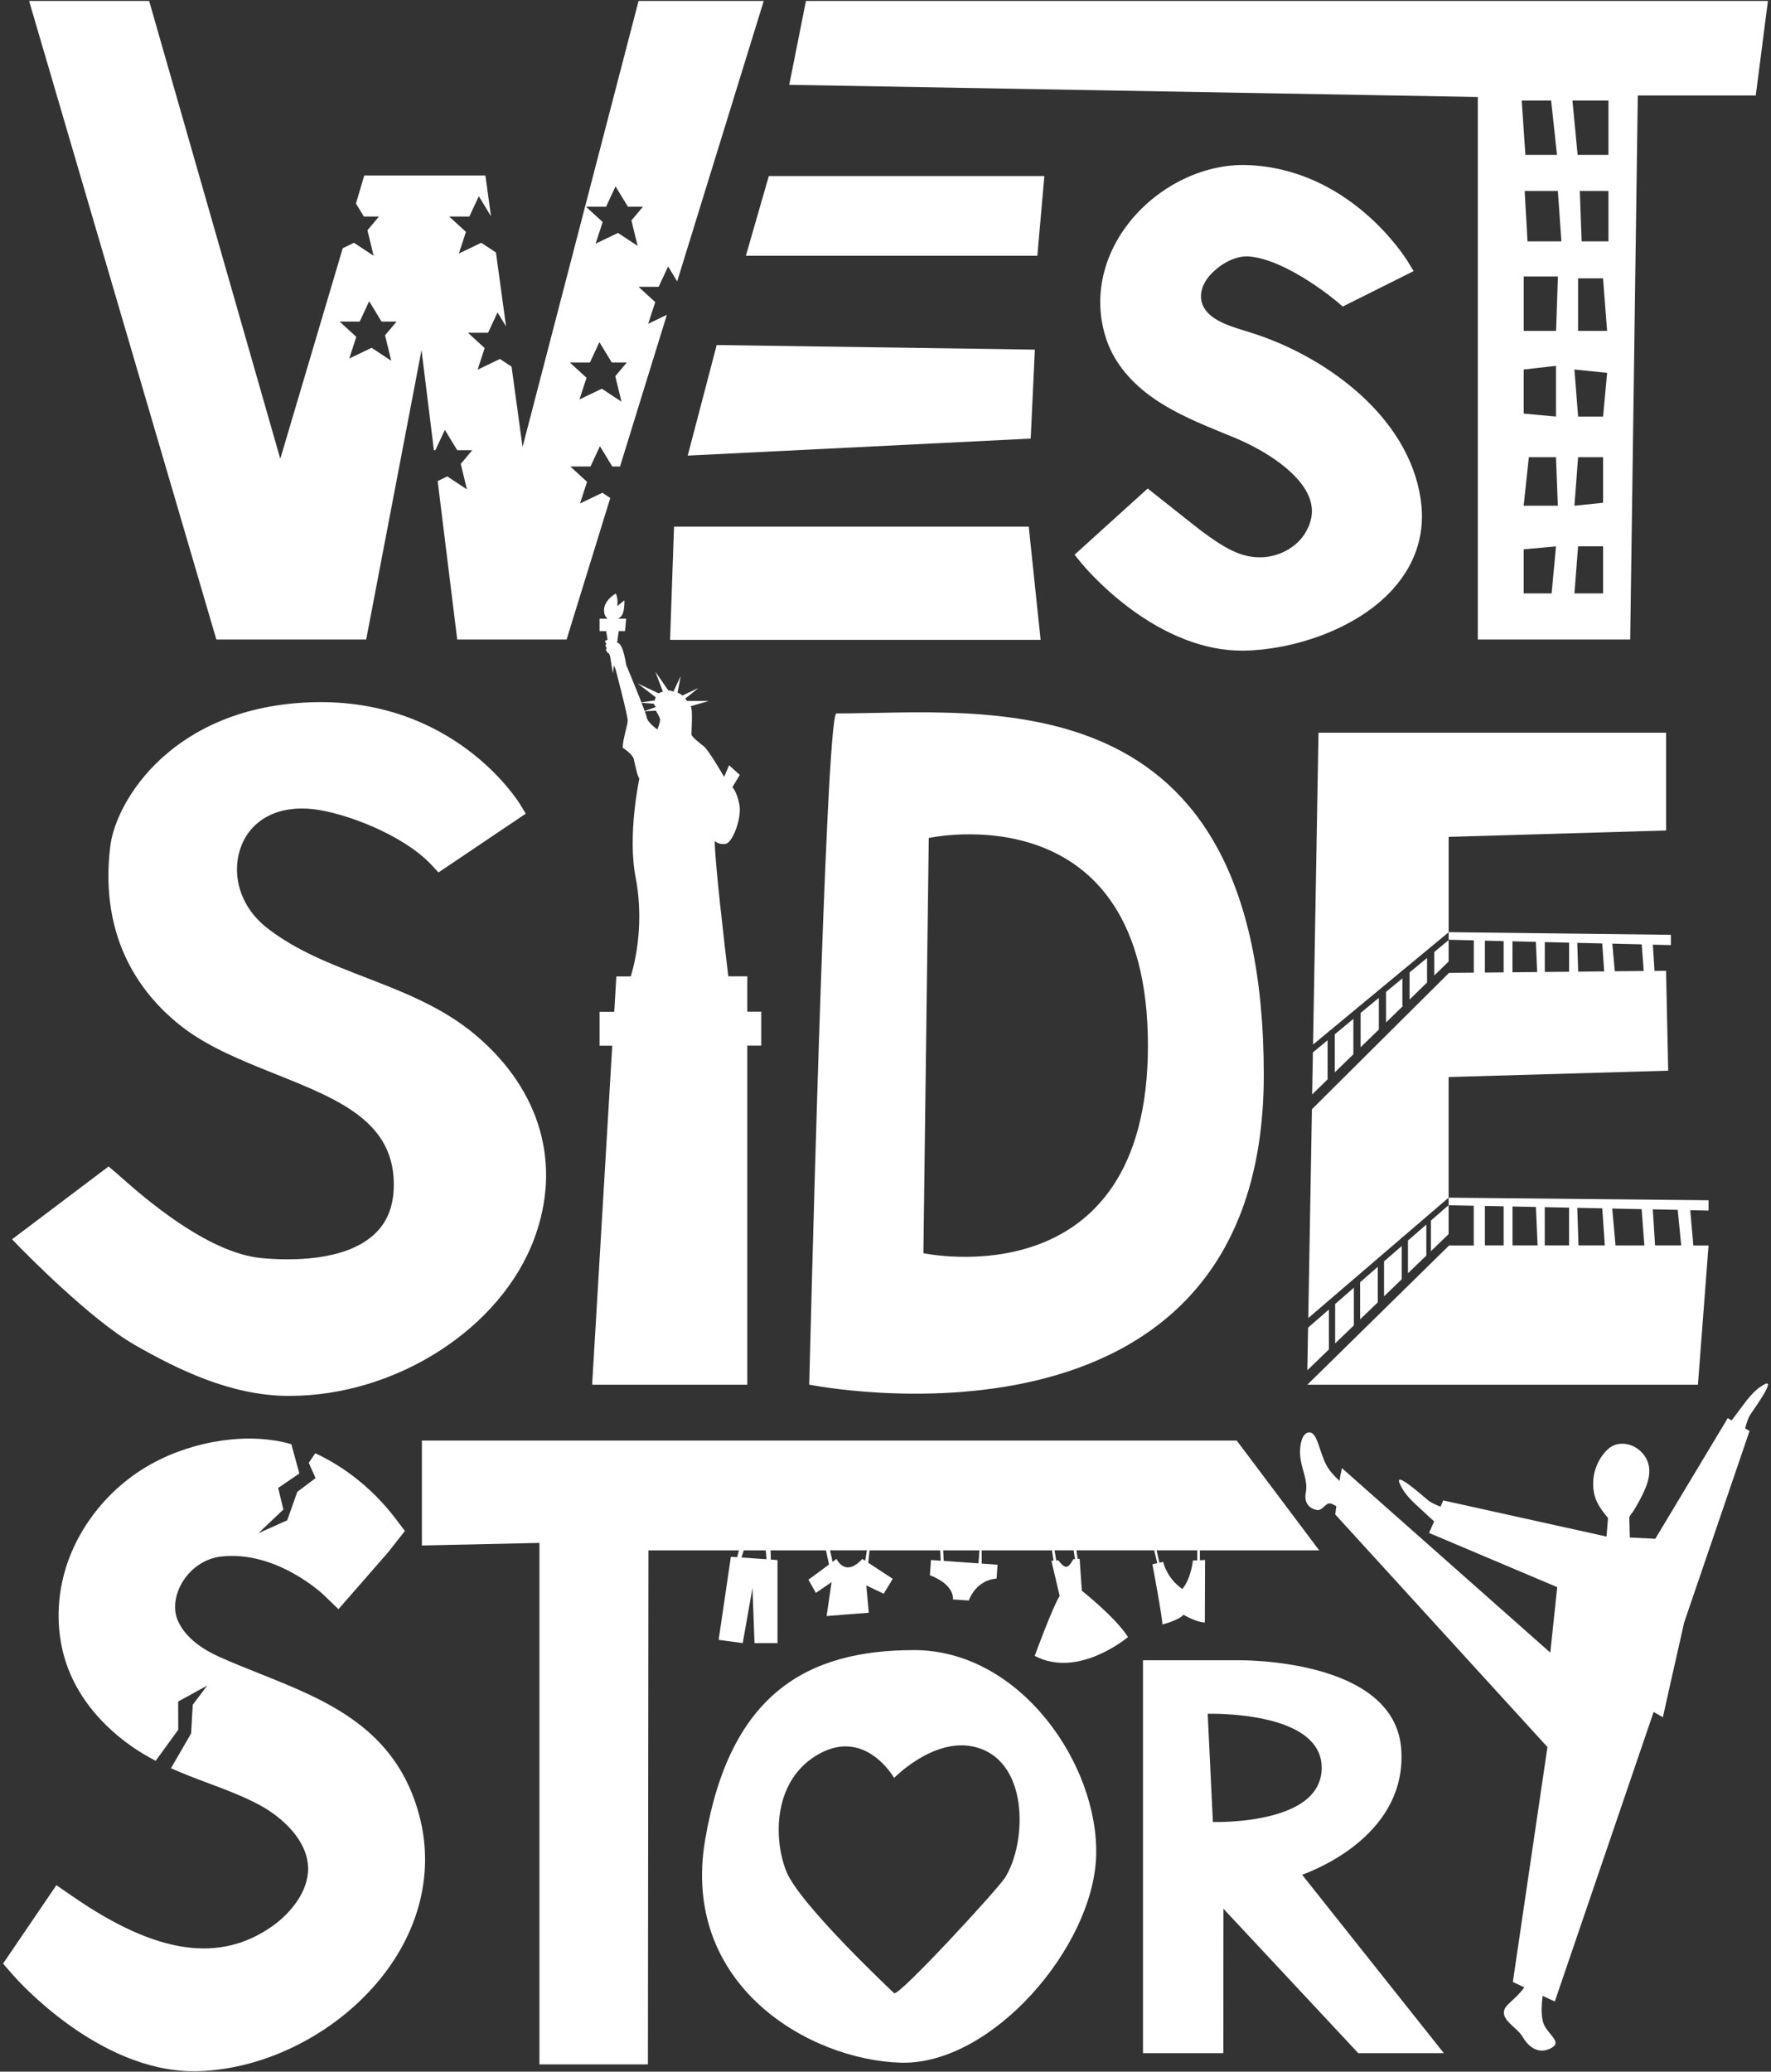
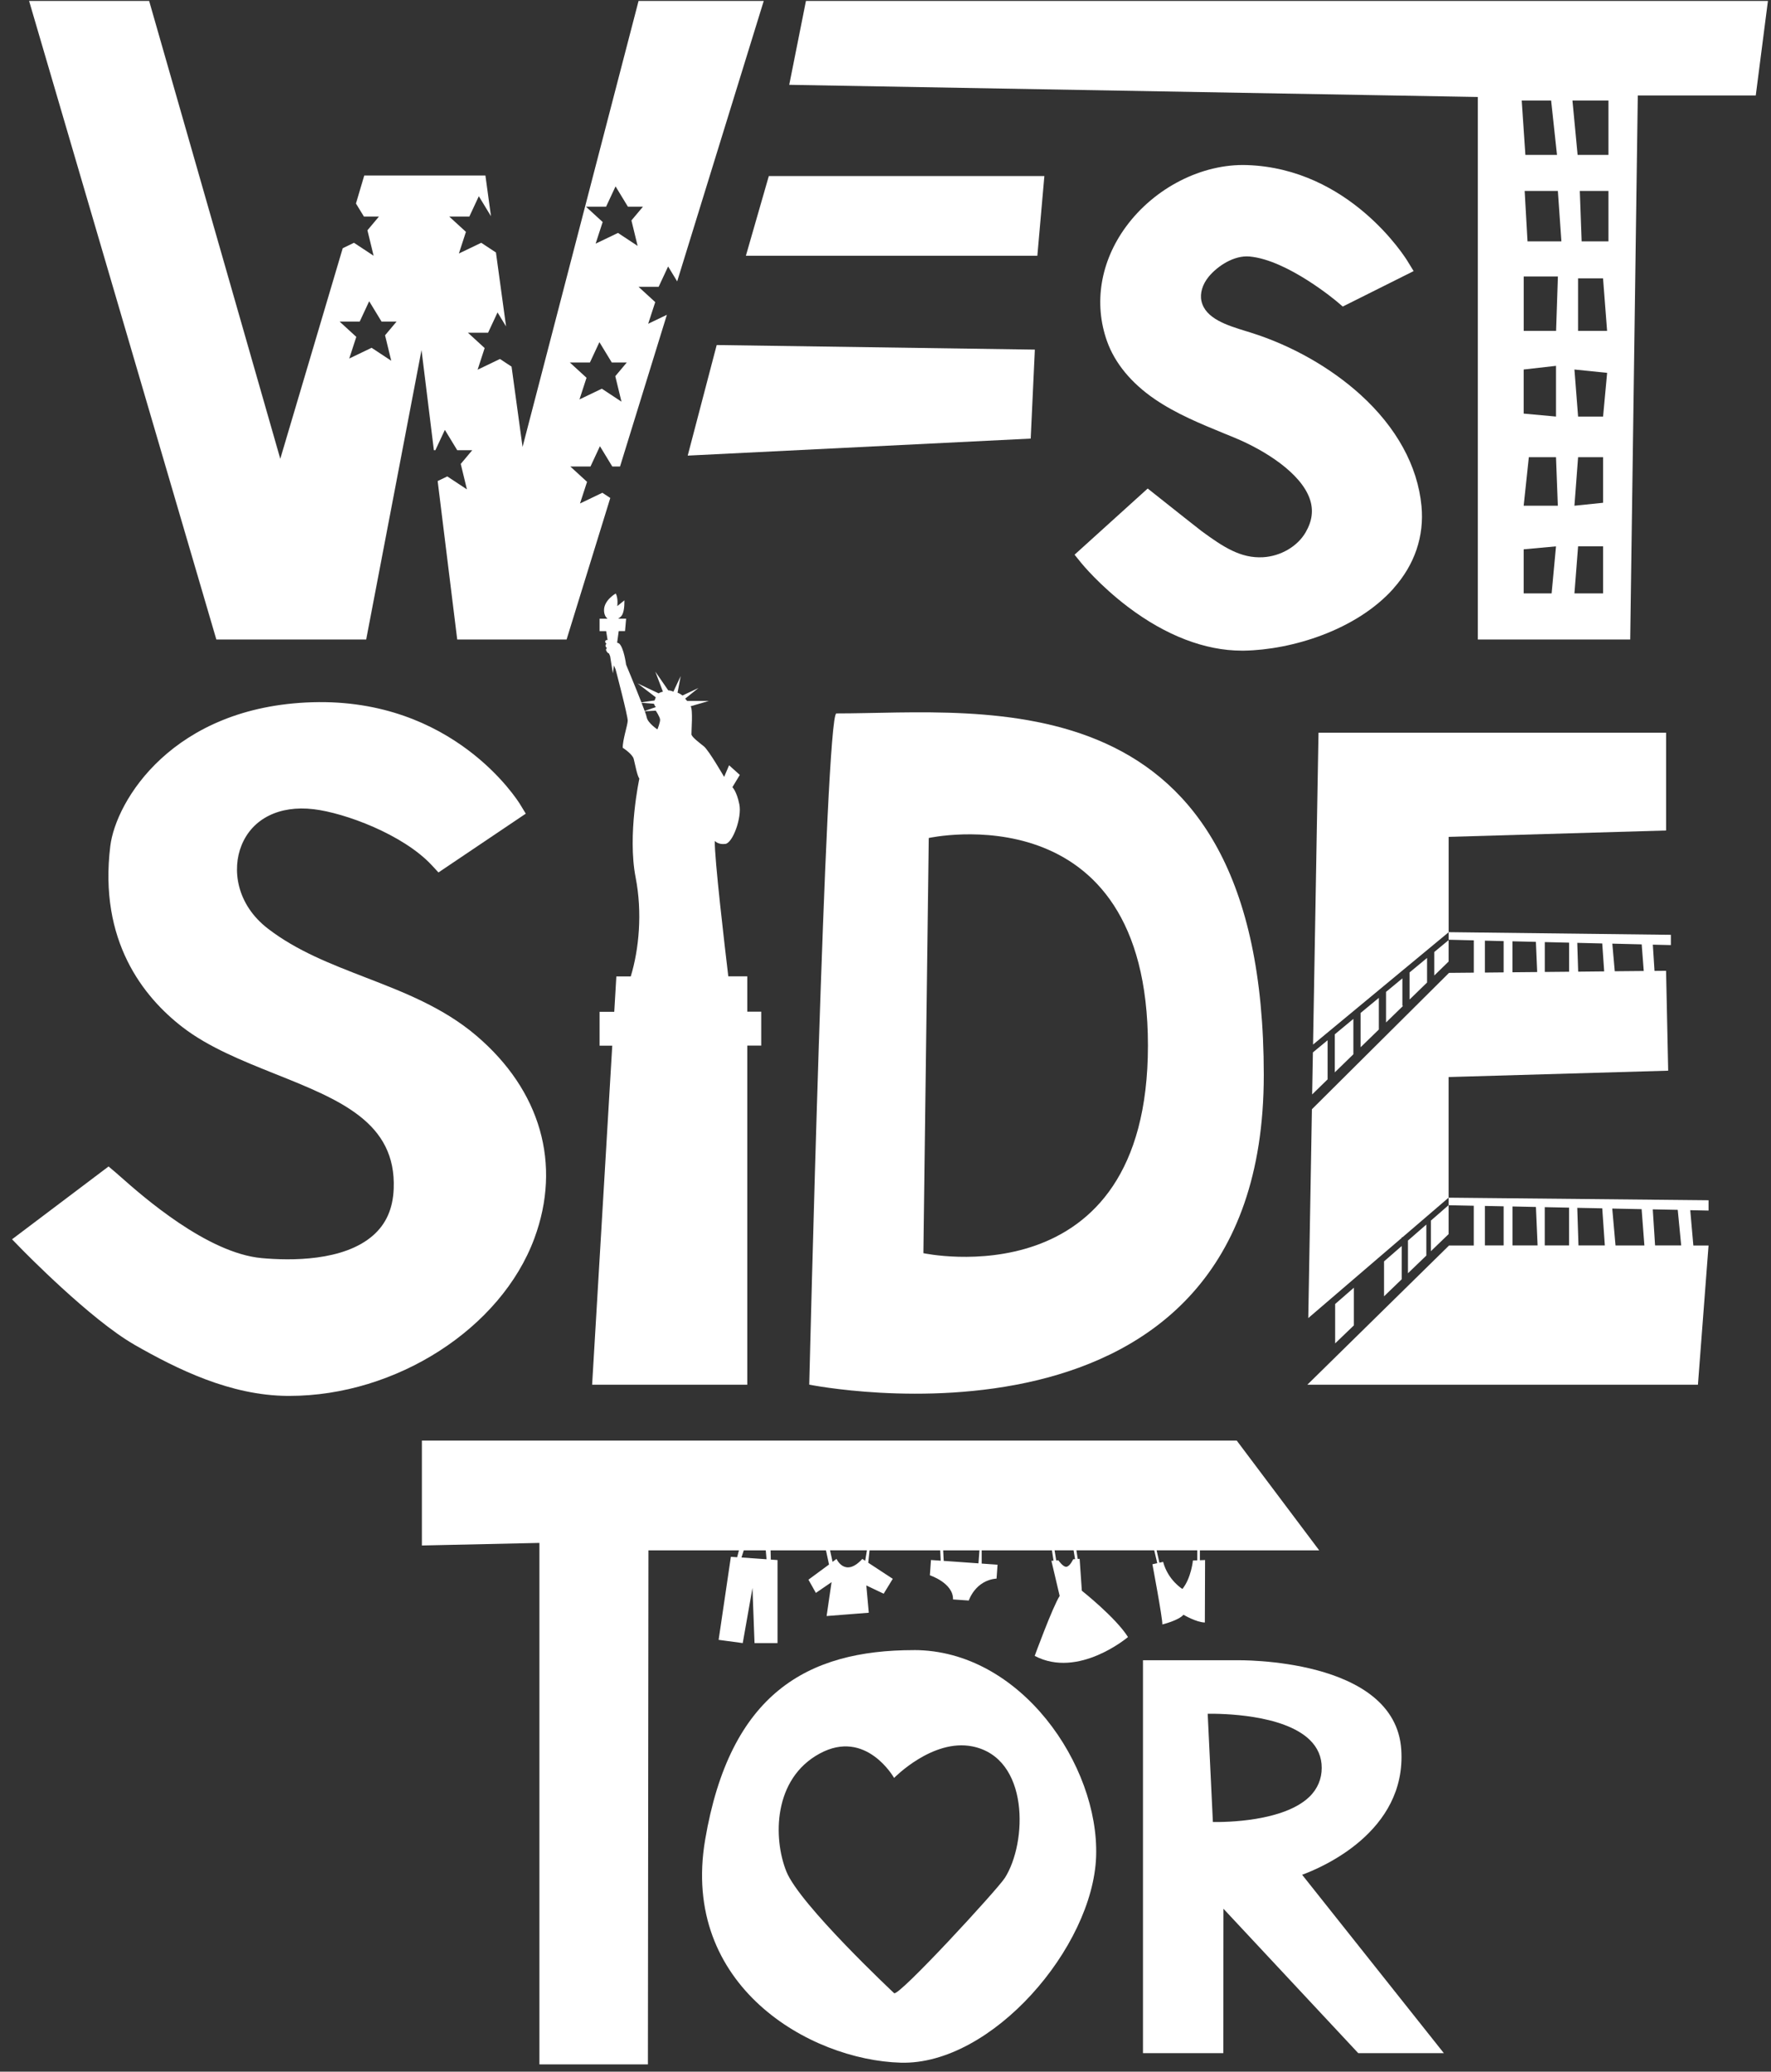
<svg xmlns="http://www.w3.org/2000/svg" width="242" height="283" viewBox="0 0 242 283" fill="none">
  <rect x="0" y="0" width="242" height="283" fill="#333333" stroke="none" />
  <g clip-path="url(#clip0_205_1318)">
-     <path d="M140.574 71.948H92.103L91.564 87.405H142.195L140.574 71.948Z" fill="white" />
    <path d="M190.412 80.383C193.312 77.141 194.633 73.247 194.239 69.115C193.716 63.652 190.837 58.401 185.912 53.926C181.805 50.203 176.482 47.184 170.92 45.439L170.283 45.242C167.668 44.439 164.706 43.523 164.173 41.125C163.94 40.084 164.307 38.846 165.156 37.811C166.363 36.34 168.621 34.849 170.749 35.04C175.949 35.512 182.66 41.172 182.722 41.229L183.483 41.876L193.167 37.034L192.307 35.631C191.991 35.118 184.4 23.021 170.408 22.55C164.245 22.337 157.751 25.652 153.847 30.986C150.367 35.739 149.429 41.436 151.268 46.604C152.335 49.608 154.598 52.347 157.803 54.532C160.744 56.536 164.048 57.888 167.243 59.198C167.741 59.4 168.238 59.607 168.735 59.809C172.909 61.544 177.792 64.656 178.988 68.188C179.496 69.69 179.309 71.166 178.413 72.714C177.295 74.645 175.006 75.982 172.577 76.121C169.543 76.287 167.181 74.744 164.173 72.538C163.877 72.32 160.216 69.42 157.829 67.525L156.829 66.733L146.835 75.774L147.731 76.883C147.829 77.007 150.248 79.969 154.157 82.926C159.31 86.825 164.675 88.881 169.688 88.881C169.786 88.881 169.89 88.881 169.988 88.881C176.472 88.772 185.306 86.111 190.412 80.399V80.383Z" fill="white" />
    <path d="M18.326 183.674C24.322 187.102 31.494 190.618 39.247 190.685C39.35 190.685 39.454 190.685 39.557 190.685C54.114 190.685 68.459 181.483 73.016 169.174C76.77 159.04 73.875 148.941 65.077 141.464C60.561 137.626 55.165 135.54 49.94 133.52C45.124 131.656 40.578 129.895 36.637 126.876C32.287 123.541 31.676 118.74 33.007 115.468C34.482 111.832 38.159 109.989 42.84 110.538C47.097 111.035 55.088 113.981 59.018 118.212L59.914 119.181L71.845 111.149L71.079 109.89C70.716 109.295 61.959 95.359 42.675 95.929C23.582 96.504 15.835 109.409 15.073 115.566C13.478 128.502 19.563 136.171 24.954 140.324C28.512 143.064 33.105 144.902 37.553 146.684C46.465 150.246 54.156 153.322 53.798 162.39C53.689 165.109 52.768 167.196 50.976 168.765C46.947 172.302 39.708 172.224 35.756 171.862C28.289 171.183 19.439 163.374 16.534 160.805C16.218 160.526 15.964 160.303 15.778 160.143L14.835 159.345L1.646 169.293L2.868 170.546C3.251 170.94 12.37 180.261 18.32 183.663L18.326 183.674Z" fill="white" />
    <path d="M172.691 146.839C172.691 91.983 134.645 97.457 114.288 97.457C112.786 97.457 110.58 189.147 110.58 189.147C110.58 189.147 172.691 201.7 172.691 146.839ZM126.913 114.473C126.913 114.473 156.86 107.835 156.86 142.831C156.86 177.827 126.178 171.188 126.178 171.188L126.913 114.473Z" fill="white" />
    <path d="M102.113 189.142V142.831H104.019V138.201H102.113V133.37H99.519C99.042 129.382 97.602 117.104 97.675 114.872C97.675 114.872 98.131 115.416 99.125 115.281C100.124 115.147 101.393 111.703 101.031 109.89C100.668 108.078 100.078 107.534 100.078 107.534L101.093 105.856L99.627 104.541L98.949 106.126C98.949 106.126 96.862 102.501 96.183 101.957C95.505 101.413 94.506 100.667 94.485 100.305C94.464 99.942 94.713 96.882 94.371 96.478L96.862 95.753H93.895L93.625 95.437L95.438 93.987L93.263 95.007C93.263 95.007 92.833 94.692 92.584 94.624L93.014 92.356L92.015 94.484C92.015 94.484 91.632 94.303 91.311 94.303L89.545 91.745L90.585 94.484C90.585 94.484 90.244 94.552 89.995 94.712L87.116 93.35L89.607 95.256L89.446 95.686L87.644 95.939C86.81 93.796 85.552 90.792 85.552 90.792C85.552 90.792 85.257 88.472 84.594 87.897C84.532 87.861 84.439 87.825 84.33 87.788L84.547 86.209H85.407L85.557 84.516H84.449C84.687 84.381 84.92 84.195 85.045 83.941C85.376 83.278 85.319 82.009 85.319 82.009L84.351 82.796C84.351 82.796 84.501 81.74 84.138 81.072C84.138 81.072 82.538 81.978 82.538 83.34C82.538 83.951 82.766 84.309 83.015 84.521H81.932V86.214H82.828L83.025 87.442C82.968 87.431 82.932 87.421 82.932 87.421C82.932 87.421 82.745 87.436 82.699 87.597C82.652 87.757 82.87 87.954 82.87 87.954C82.87 87.954 82.761 88.011 82.74 88.177C82.719 88.343 82.932 88.545 82.932 88.545C82.932 88.545 82.859 88.57 82.813 88.705C82.766 88.835 82.984 89.202 83.222 89.275L83.372 89.642L83.745 91.983L83.895 90.901L84.123 91.455C84.123 91.455 85.801 97.819 85.775 98.456C85.754 99.093 85.07 101.087 85.096 102.149C85.096 102.149 86.412 102.987 86.593 103.666C86.774 104.344 87.049 105.934 87.365 106.364C87.365 106.364 85.713 114.007 86.857 119.869C87.794 124.659 87.318 129.693 86.189 133.385H84.221L83.936 138.217H81.932V142.846H83.662L80.912 189.158H102.108L102.113 189.142ZM90.197 98.306C90.218 98.689 89.835 99.642 89.835 99.642C89.835 99.642 88.504 98.772 88.364 97.964C88.343 97.83 88.25 97.545 88.11 97.162L89.607 97.079C89.607 97.079 90.171 97.918 90.197 98.301V98.306ZM89.358 96.131C89.358 96.131 89.446 96.447 89.627 96.587L88.09 97.12C87.976 96.799 87.831 96.416 87.665 96.002L89.353 96.136L89.358 96.131Z" fill="white" />
    <path d="M191.478 239.016C190.655 226.391 169.18 226.795 168.967 226.795H156.182V280.465H167.16L167.181 260.745L185.596 280.465H197.294L177.931 256.1C180.49 255.168 192.208 250.269 191.478 239.016ZM165.736 248.892L165.027 234.107C166.87 234.081 175.316 234.164 178.946 237.649C180.049 238.706 180.609 240 180.609 241.497C180.609 242.993 180.039 244.381 178.91 245.464C175.378 248.845 167.44 248.923 165.736 248.892Z" fill="white" />
    <path d="M201.939 87.359H222.762L223.798 13.042H239.918L241.58 0.132H110.129L107.846 11.587L201.939 13.249V87.359ZM212.022 81.062H208.205V75.039L212.622 74.635L212.022 81.062ZM208.205 69.084L208.909 62.455H212.622L212.871 69.084H208.2H208.205ZM208.205 56.5V50.477L212.622 49.975V56.904L208.205 56.5ZM212.627 45.201H208.21V37.769H212.881L212.633 45.201H212.627ZM219.054 81.062H215.139L215.641 74.635H219.054V81.062ZM219.054 68.68L215.139 69.084L215.641 62.455H219.054V68.68ZM219.054 56.904H215.641L215.139 50.477L219.608 50.933L219.054 56.904ZM215.636 45.201V38.023H219.049L219.603 45.201H215.636ZM219.789 32.969H216.123L215.874 26.087H219.789V32.969ZM219.789 13.731V21.162H215.574L214.87 13.731H219.789ZM213.363 32.969H208.728L208.34 26.087H212.876L213.358 32.969H213.363ZM211.954 13.731L212.757 21.162H208.438L207.936 13.731H211.954Z" fill="white" />
    <path d="M124.878 225.412C110.285 225.412 99.746 231.363 96.355 251.315C92.968 271.268 110.663 281.423 123.086 281.77C135.509 282.122 149.362 266.017 149.781 253.589C150.195 241.16 139.466 225.407 124.878 225.407V225.412ZM137.285 256.561C136.281 258.13 122.76 272.822 122.175 272.273C122.175 272.273 109.27 260.186 107.452 255.65C105.634 251.113 105.634 243.009 111.994 239.55C118.348 236.085 122.175 242.874 122.175 242.874C122.175 242.874 127.426 237.473 132.873 238.566C140.688 240.135 140.398 251.709 137.291 256.561H137.285Z" fill="white" />
    <path d="M233.466 165.363V163.959L197.947 163.607V164.627L195.524 166.74V170.919L197.947 168.584V164.638L201.386 164.71V170.142H198.004L178.642 189.158H232.016L233.466 170.142H231.39L230.965 165.316L233.461 165.368L233.466 165.363ZM211.085 164.902L214.404 164.969V170.132H211.085V164.902ZM210.106 170.132H206.678V164.808L209.878 164.876L210.106 170.132ZM215.528 164.995L218.941 165.062L219.293 170.132H215.694L215.528 164.99V164.995ZM220.308 165.093L224.321 165.176L224.699 170.137H220.753L220.308 165.093ZM202.908 164.736L205.466 164.788V170.132H202.908V164.731V164.736ZM229.728 170.132H226.16L225.844 165.202L229.256 165.269L229.728 170.127V170.132Z" fill="white" />
    <path d="M189.123 172.312V177.081L191.536 174.756V170.21L189.123 172.312Z" fill="white" />
    <path d="M192.391 169.464V173.933L194.902 171.515V167.279L192.391 169.464Z" fill="white" />
-     <path d="M185.854 175.16V180.23L188.268 177.905V173.058L185.854 175.16Z" fill="white" />
    <path d="M182.442 178.133V183.513L185.001 181.053V175.906L182.442 178.133Z" fill="white" />
    <path d="M227.951 146.259L227.661 132.614L226.081 132.629L225.853 129.046L228.318 129.103V127.699L197.952 127.337V114.318L227.666 113.448V100.093H180.169L179.423 142.691L197.952 127.347V128.372L201.39 128.455V132.867L198.003 132.898L179.268 151.526L178.771 180.054L188.273 171.903V171.872H188.309L191.541 169.101V169.013H191.644L197.946 163.607V147.129L227.951 146.259ZM214.409 132.743L211.09 132.774V128.694L214.409 128.771V132.743ZM215.528 128.797L218.94 128.88L219.204 132.696L215.652 132.733L215.528 128.802V128.797ZM210.054 132.785L206.672 132.816V128.585L209.873 128.662L210.049 132.785H210.054ZM224.611 132.64L220.649 132.676L220.318 128.906L224.331 129.004L224.611 132.64ZM202.907 128.497L205.466 128.559V132.831L202.907 132.857V128.497Z" fill="white" />
-     <path d="M181.588 178.884L178.745 181.359L178.642 187.18L181.588 184.342V178.884Z" fill="white" />
    <path d="M189.387 135.503H189.397V139.672L191.727 137.404H191.629V133.649L189.387 135.503Z" fill="white" />
    <path d="M181.412 142.101L179.402 143.763L179.299 149.506L181.412 147.445V142.101Z" fill="white" />
    <path d="M192.613 132.836V136.539L195.001 134.219V130.858L192.613 132.836Z" fill="white" />
    <path d="M195.989 130.045V133.256L197.947 131.35V128.424L195.989 130.045Z" fill="white" />
    <path d="M185.922 138.372V143.059L188.413 140.635V136.311L185.922 138.372Z" fill="white" />
    <path d="M182.396 141.288V146.487L184.933 144.017V139.185L182.396 141.288Z" fill="white" />
    <path d="M147.829 217.298L147.528 212.943L147.27 212.958L147.088 211.777H157.72L158.134 213.538L157.471 213.683C157.471 213.683 158.88 221.14 158.828 221.907C158.828 221.907 161.034 221.373 161.718 220.581C161.718 220.581 163.447 221.611 164.638 221.642L164.669 213.103L163.96 213.134V211.783H180.262L168.993 196.786H57.65V211.12L73.709 210.768V282.003H88.535L88.608 211.788H100.969L100.73 212.725L99.871 212.663L98.198 224.009L101.492 224.454L102.822 216.92L103.102 224.454H106.245V213.108L105.329 213.046L105.298 211.788H112.864L113.283 213.719L110.471 215.791L111.486 217.598L113.63 216.127L112.952 220.757L118.715 220.306L118.379 216.578L120.75 217.707L121.993 215.672L118.643 213.476L118.819 211.783H128.477L128.544 213.196L127.213 213.103L127.063 215.19C127.063 215.19 130.284 216.246 130.227 218.489L132.381 218.639C132.381 218.639 133.262 215.879 136.177 215.641L136.312 213.745L134.142 213.59V211.783H143.743L143.96 213.191L143.67 213.212L144.799 218.007C143.815 219.566 141.387 226.2 141.387 226.2C147.373 229.364 154.136 223.626 154.136 223.626C152.458 220.959 147.829 217.298 147.829 217.298ZM163.603 213.145L163.007 213.17C163.007 213.17 162.779 215.558 161.573 217.059C161.573 217.059 159.605 215.874 158.937 213.357L158.429 213.471L158.046 211.777H163.603V213.145ZM104.749 213L101.321 212.761L101.631 211.783H104.64L104.744 213H104.749ZM118.223 213.207L117.835 212.953C115.463 215.553 114.308 212.953 114.308 212.953L113.765 213.352L113.423 211.777H118.462L118.223 213.201V213.207ZM133.697 213.559L128.958 213.222L128.881 211.783H133.837L133.702 213.559H133.697ZM145.747 214.025C145.271 214.108 144.623 213.139 144.623 213.139L144.328 213.16L144.105 211.777H146.7L146.902 212.984L146.648 213C146.648 213 146.218 213.942 145.742 214.025H145.747Z" fill="white" />
    <path d="M142.708 24.052H105.055L101.922 34.937H141.75L142.708 24.052Z" fill="white" />
    <path d="M50.038 87.359L57.599 47.816L59.287 61.497H59.494L60.789 58.722L62.477 61.497H64.533L62.959 63.372L63.803 66.852L61.12 65.081L59.805 65.713L62.477 87.359H77.422L83.393 68.027L82.311 67.313L79.255 68.778L80.219 65.821L77.935 63.729H80.685L81.979 60.954L83.668 63.729H84.724L91.125 43.005L88.572 44.227L89.535 41.27L87.251 39.178H90.001L91.296 36.402L92.533 38.438L104.361 0.132H87.256L71.405 61.057L69.903 50.084L68.319 49.038L65.263 50.503L66.226 47.546L63.943 45.454H66.692L67.987 42.679L69.152 44.59L67.769 34.491L65.76 33.166L62.705 34.631L63.668 31.674L61.384 29.582H64.134L65.429 26.806L67.091 29.536L66.33 23.974H49.774L48.64 27.801L49.728 29.582H51.783L50.209 31.457L51.053 34.937L48.371 33.166L46.833 33.906L38.299 62.673L20.381 0.132H3.976L29.563 87.359H50.038ZM82.818 28.236L84.113 25.46L85.801 28.236H87.857L86.283 30.11L87.127 33.59L84.444 31.819L81.389 33.285L82.352 30.328L80.069 28.236H82.818ZM80.612 49.514L81.907 46.739L83.595 49.514H85.651L84.077 51.389L84.921 54.869L82.238 53.098L79.183 54.563L80.146 51.606L77.862 49.514H80.612ZM49.153 43.927L50.447 41.151L52.136 43.927H54.191L52.617 45.801L53.461 49.281L50.779 47.51L47.724 48.976L48.687 46.019L46.403 43.927H49.153Z" fill="white" />
    <path d="M93.973 62.238L140.843 59.913L141.408 47.759L97.934 47.132L93.973 62.238Z" fill="white" />
-     <path d="M241.203 189.054C239.561 189.898 238.639 191.369 237.552 192.793C237.49 192.876 237.075 193.435 236.625 194.036L236.091 193.72L226.19 210.203L222.705 210.032L222.638 207.308C222.633 207.112 223.052 206.646 223.161 206.469C223.332 206.19 223.502 205.91 223.668 205.625C223.974 205.102 224.259 204.569 224.517 204.02C225.056 202.865 225.543 201.586 225.315 200.292C225.087 199.023 224.145 197.925 222.943 197.459C222.151 197.153 221.239 197.117 220.468 197.469C219.883 197.739 219.417 198.205 219.028 198.717C217.791 200.364 217.366 202.523 217.961 204.507C218.272 205.537 219.044 206.542 219.727 207.365L219.525 209.903L197.216 204.963L196.844 205.817C196.207 205.568 195.58 205.284 195.218 205.009C194.803 204.698 191.473 201.674 191.183 202.187C191.132 202.28 191.168 202.394 191.204 202.498C191.872 204.217 193.239 205.289 194.544 206.521C194.632 206.604 195.321 207.231 195.963 207.831L195.274 209.406L212.788 216.811L211.841 225.754L183.374 200.556L183.131 201.679L183.053 202.296C182.401 201.71 181.738 201.006 181.324 200.276C180.272 198.427 180.076 195.807 179.004 195.677C177.932 195.548 177.476 197.495 177.699 199.183C177.921 200.872 178.74 202.28 178.434 203.865C178.128 205.449 179.076 206.102 179.915 206.268C180.754 206.428 181.111 205.221 181.816 205.382C182.012 205.429 182.297 205.568 182.603 205.744L182.458 206.884L211.452 238.654L206.724 270.75L208.288 271.475C207.025 273.282 205.497 273.842 205.497 274.919C205.497 276.182 207.325 277.001 208.071 278.264C208.816 279.528 210.142 280.693 211.887 279.818C213.632 278.943 211.499 277.974 210.919 276.421C210.525 275.364 210.665 273.64 210.794 272.64L212.457 273.412L225.962 233.859L227.226 234.584C227.226 234.584 229.007 226.567 230.141 221.617L239.069 195.476L238.463 195.123C238.65 194.429 238.877 193.725 239.126 193.316C239.39 192.876 242.052 189.246 241.513 189.008C241.415 188.966 241.301 189.008 241.208 189.059L241.203 189.054Z" fill="white" />
-     <path d="M35.419 228.597C33.612 227.877 31.738 227.132 29.966 226.334C27.947 225.428 25.327 223.828 24.275 221.321C23.649 219.83 23.877 217.919 24.876 216.21C26.041 214.222 28.025 212.886 30.179 212.632C37.703 211.757 44.052 217.712 44.114 217.764L46.248 219.82L53.037 212.047L55.326 209.136L54.057 207.459C51.105 203.564 47.221 200.426 43.078 198.52L42.193 199.831L43.12 201.918L40.629 203.787L39.241 207.681L35.306 209.442L38.723 206.205L38.009 203.259L40.904 201.281L39.811 197.283C34.135 195.636 26.637 196.692 20.681 199.981C14.736 203.269 10.242 209.022 8.662 215.376C7.595 219.654 7.839 224.144 9.341 228.017C10.925 232.103 13.975 235.79 18.17 238.685C19.18 239.384 20.221 239.985 21.272 240.534L24.358 236.287L24.343 232.44L28.309 230.259L26.341 232.875L26.114 236.8L23.359 241.549C25.062 242.31 26.787 242.962 28.485 243.594C30.987 244.531 33.343 245.417 35.559 246.624C38.661 248.312 42.012 251.44 42.1 255.137C42.177 258.415 39.64 261.403 37.232 263.107C30.023 268.208 21.386 266.949 10.045 259.135L7.704 257.524L0.418 268.239L1.852 269.88C2.324 270.419 13.39 282.935 26.45 282.935C26.595 282.935 26.745 282.935 26.89 282.935C36.528 282.728 46.641 277.425 52.659 269.43C57.578 262.894 59.225 255.292 57.299 248.017C54.135 236.059 44.622 232.269 35.419 228.597Z" fill="white" />
  </g>
  <defs>
    <clipPath id="clip0_205_1318">
      <rect width="241.163" height="282.803" fill="white" transform="translate(0.418 0.132)" />
    </clipPath>
  </defs>
</svg>